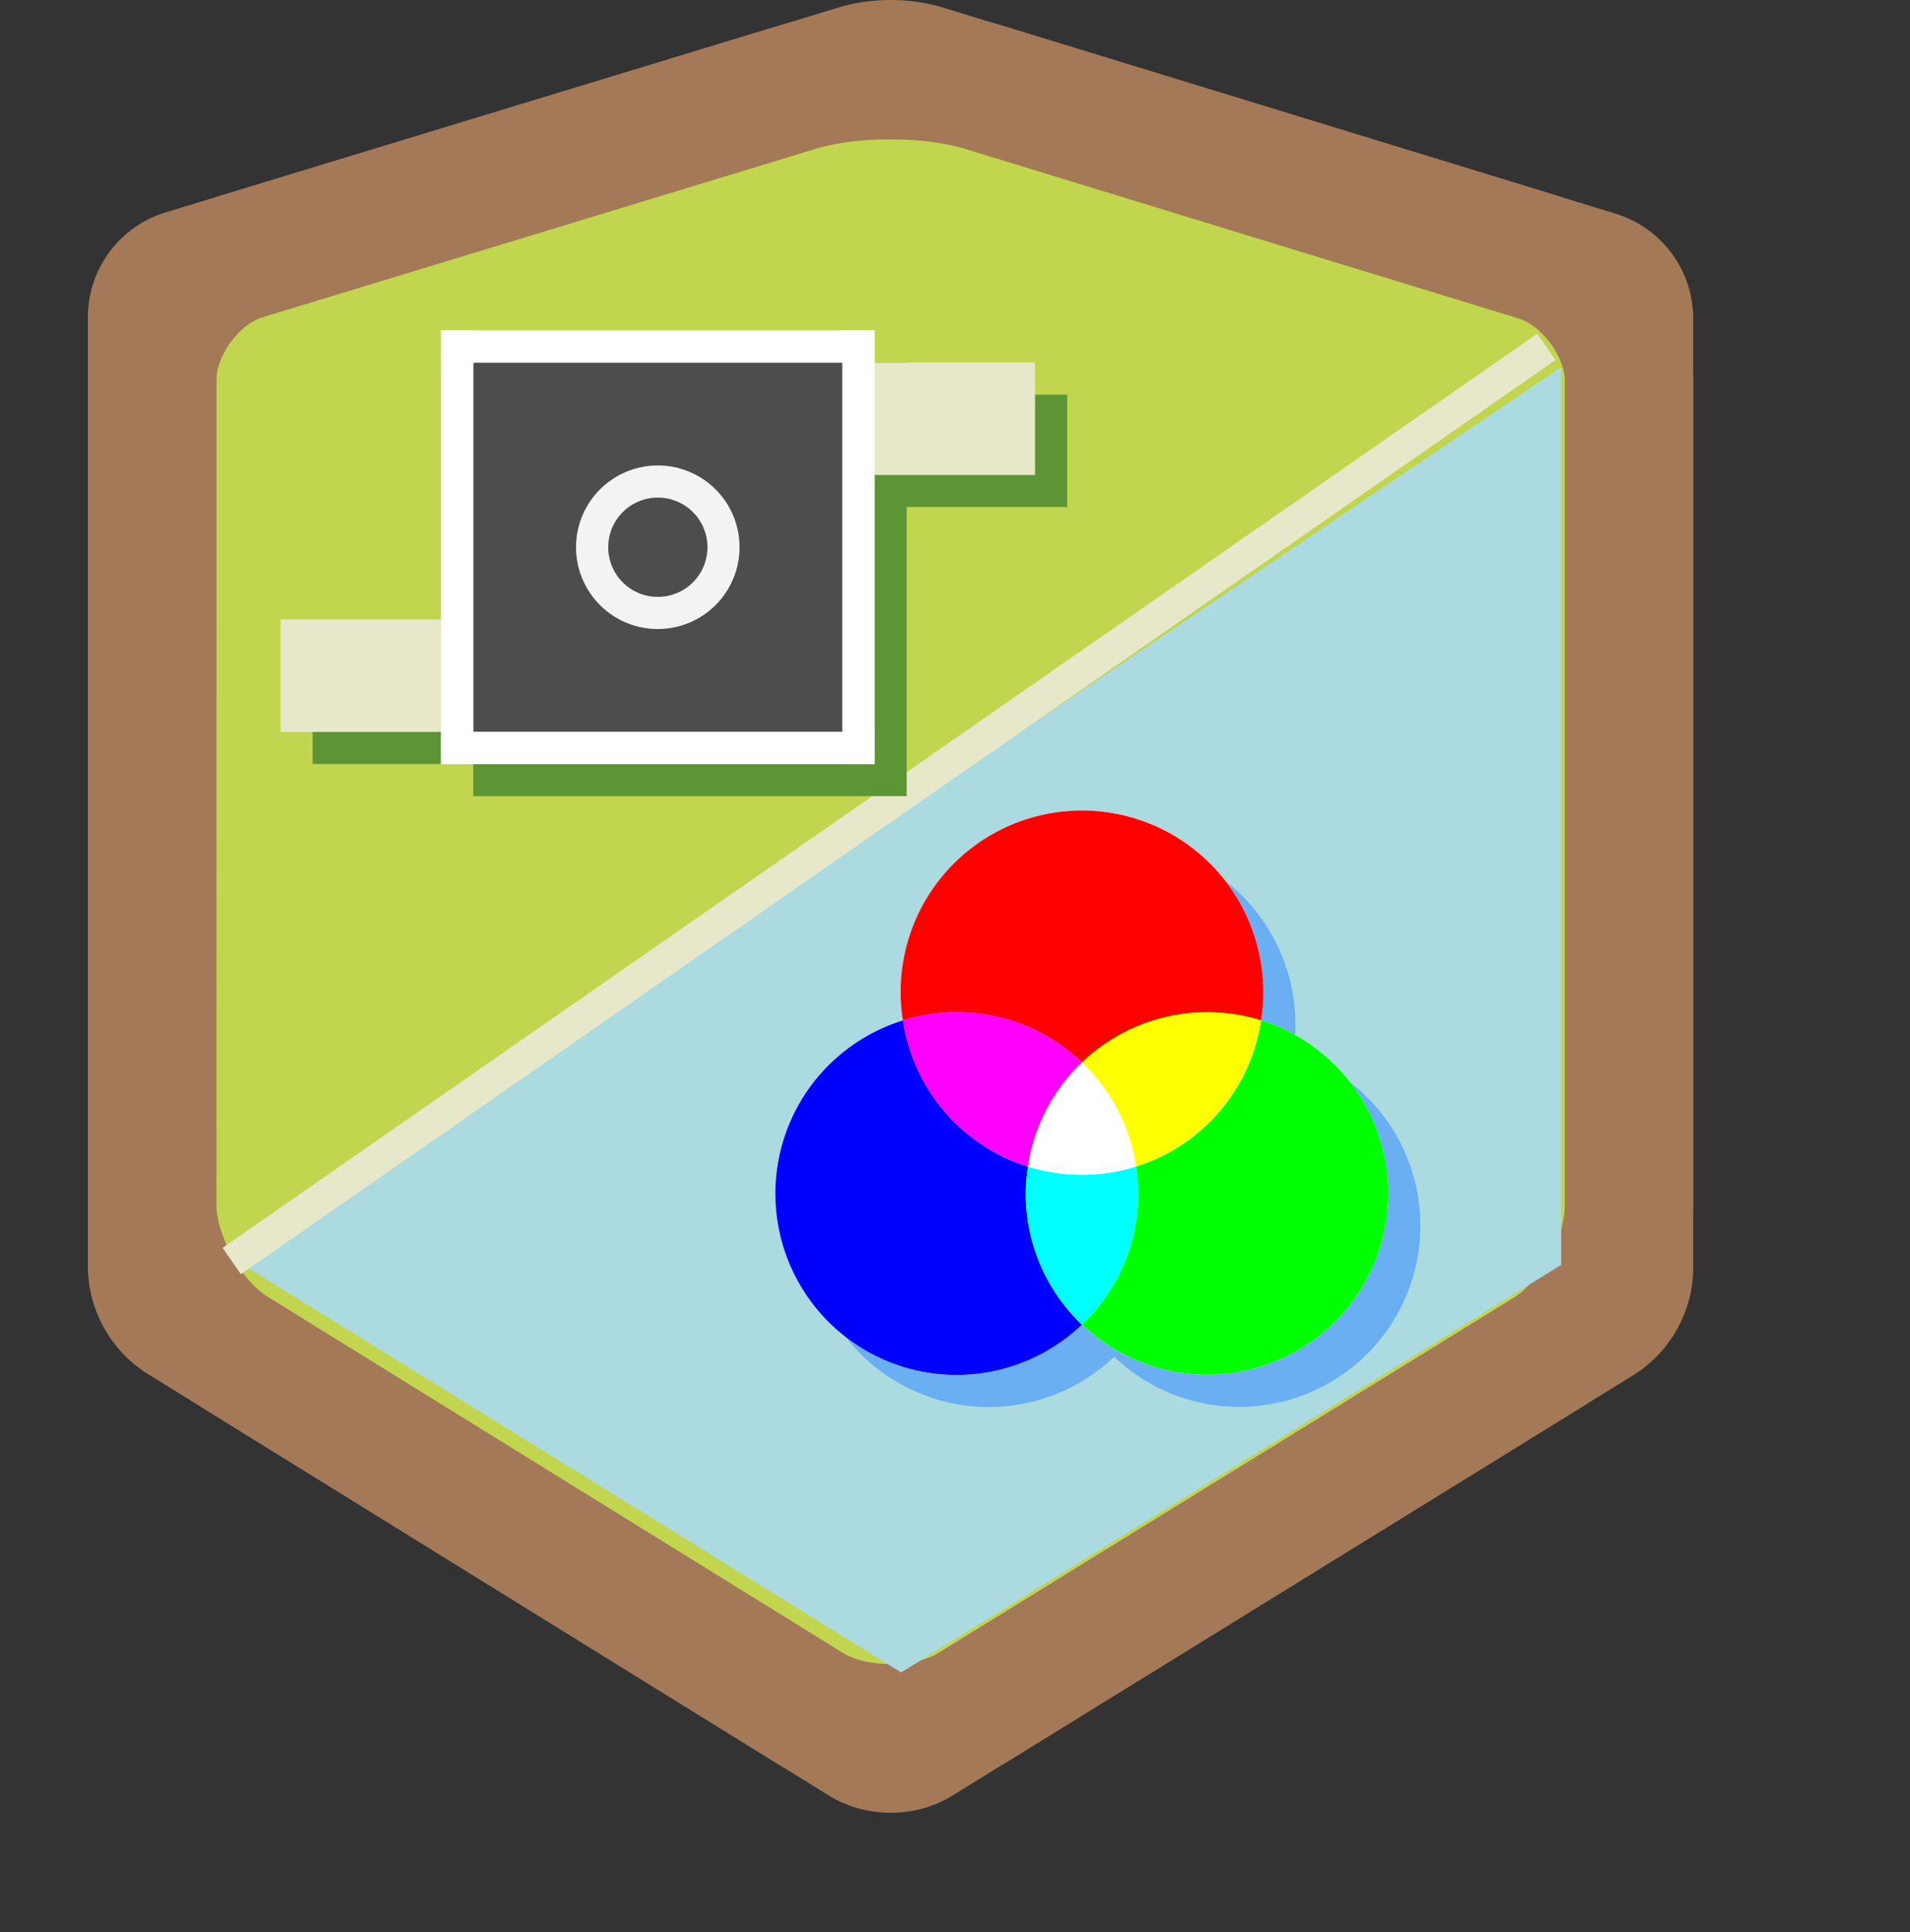
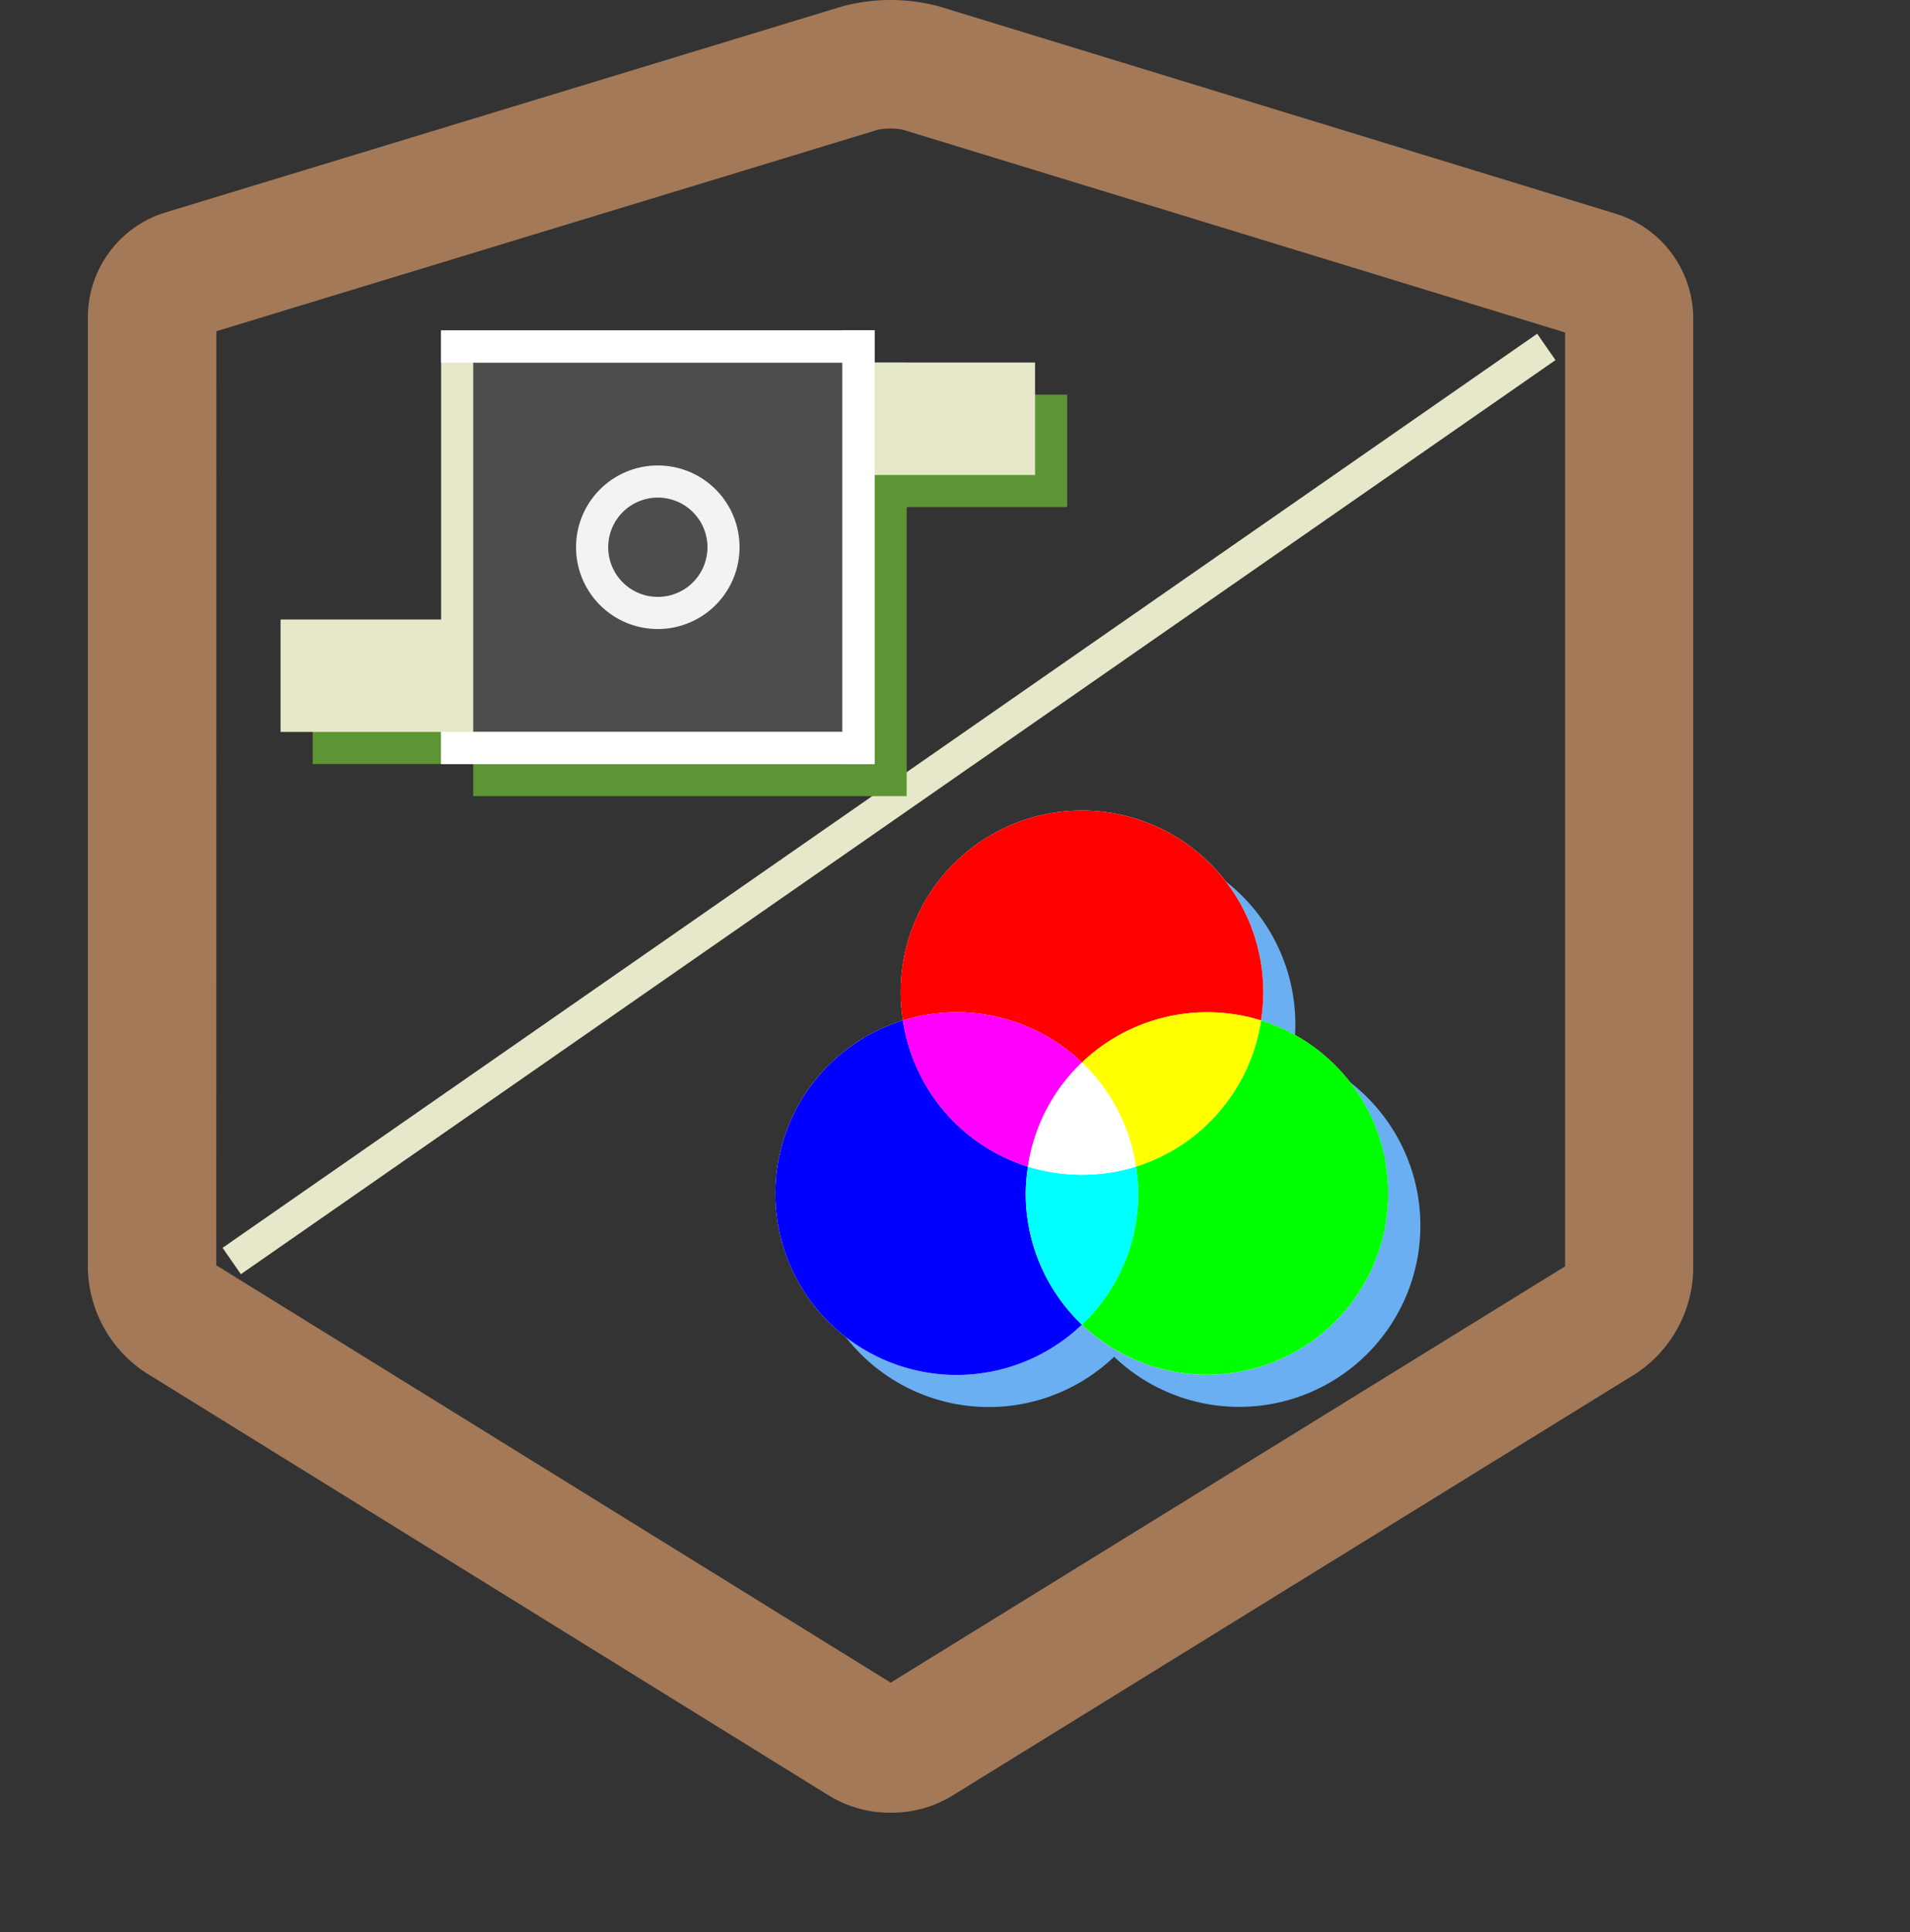
<svg xmlns="http://www.w3.org/2000/svg" viewBox="0 0 393.68 398.14">
  <rect x="0" y="0" width="393.68" height="398.14" fill="#333333" stroke="none" />
  <defs>
    <style>.cls-1{fill:none;}.cls-2{fill:#c1d54f;}.cls-3{fill:#a37958;}.cls-4{clip-path:url(#clip-path);}.cls-5{fill:#abdae1;}.cls-6{fill:#e7e8c9;}.cls-7{fill:#5e9534;}.cls-8{fill:#4d4d4d;}.cls-9{fill:#f4f3f3;}.cls-10{fill:#fff;}.cls-11{fill:#6aaff1;}.cls-12{fill:red;}.cls-13{fill:blue;}.cls-14{fill:#f0f;}.cls-15{fill:#00ff01;}.cls-16{fill:#ffff01;}.cls-17{fill:aqua;}</style>
    <clipPath id="clip-path">
-       <polygon class="cls-1" points="185.73 31.59 321.78 73.25 321.78 260.64 185.73 344.61 49.68 260.39 49.68 73 185.73 31.59" />
-     </clipPath>
+       </clipPath>
  </defs>
  <title>SensorMulitLEDBadge</title>
  <g id="Layer_2">
    <g id="Layer_1-2">
      <g id="Layer_2-2">
        <g id="レイヤー_1">
          <g id="_Group_">
            <g id="_Group_2">
              <g id="_Group_3">
-                 <path id="_Path_" class="cls-2" d="M177.23,14a25.37,25.37,0,0,1,12.66,0L329.44,56.78a9.53,9.53,0,0,1,6.33,8.56v196.4a13.2,13.2,0,0,1-5.63,10.09l-140.94,87a11.78,11.78,0,0,1-11.26,0L37,271.56a13.24,13.24,0,0,1-5.63-10.1V65.06a9.51,9.51,0,0,1,6.33-8.54Z" />
-                 <path id="_Compound_Path_" class="cls-3" d="M183.59,369.42a45.92,45.92,0,0,1-23.87-6.32L41.27,289.78c-13.19-8.17-23.14-26-23.14-41.55V78.3c0-16.63,12.47-33.46,28.38-38.3L160.72,5.23c13-4,32.68-3.95,45.7,0l114.24,35C336.56,45.12,349,62,349,78.57V248.5c0,15.53-10,33.39-23.18,41.55L207.41,363.13A45.9,45.9,0,0,1,183.59,369.42Zm-.1-340.67a55,55,0,0,0-15.06,1.8h0L54.21,65.32c-4.85,1.48-9.61,7.91-9.61,13V248.23c0,6.29,5.25,15.73,10.61,19l118.44,73.32c5,3.1,14.85,3.11,19.86,0l118.42-73.09c5.35-3.3,10.61-12.72,10.61-19V78.57c0-5.08-4.77-11.52-9.63-13l-114.24-35a55.13,55.13,0,0,0-15.18-1.82Z" />
                <path id="_Compound_Path_2" class="cls-3" d="M183.58,373.51A24.13,24.13,0,0,1,171,370.07L30,282.82a26.38,26.38,0,0,1-11.89-21.36V65.06a22.62,22.62,0,0,1,15.71-21.2L173.38,1.38a38.35,38.35,0,0,1,20.39,0L333.32,44.13A22.63,22.63,0,0,1,349,65.34v196.4a26.31,26.31,0,0,1-11.92,21.35l-140.94,87A24,24,0,0,1,183.58,373.51Zm-139-112.8,139,86,139-85.77V68.51L186,26.7a14.13,14.13,0,0,0-4.94,0L44.6,68.25Z" />
              </g>
            </g>
            <g id="_Clip_Group_">
              <g class="cls-4">
-                 <polygon id="_Path_2" class="cls-5" points="366.43 45.56 9.48 286.22 0 334.94 324.79 398.14 393.68 44.12 366.43 45.56" />
-               </g>
+                 </g>
            </g>
            <rect id="_Path_3" class="cls-6" x="18.36" y="162.37" width="330.44" height="6.62" transform="matrix(0.82, -0.57, 0.57, 0.82, -61.73, 134.44)" />
            <g id="_Group_4">
              <g id="_Group_5">
                <polygon id="_Path_4" class="cls-7" points="186.88 81.32 186.88 74.7 97.54 74.7 97.54 134.26 64.45 134.26 64.45 157.42 97.54 157.42 97.54 164.04 186.88 164.04 186.88 104.48 219.96 104.48 219.96 81.32 186.88 81.32" />
              </g>
              <g id="_Group_6">
                <polygon id="_Path_5" class="cls-6" points="180.26 74.7 180.26 68.09 90.92 68.09 90.92 127.65 57.83 127.65 57.83 150.81 90.92 150.81 90.92 157.42 180.26 157.42 180.26 97.87 213.34 97.87 213.34 74.7 180.26 74.7" />
              </g>
            </g>
            <rect id="_Rectangle_" class="cls-8" x="97.54" y="74.7" width="76.1" height="76.1" />
            <g id="_Group_7">
              <path id="_Compound_Path_3" class="cls-9" d="M135.59,102.53a10.23,10.23,0,1,1-10.23,10.23h0a10.23,10.23,0,0,1,10.23-10.23m0-6.62a16.85,16.85,0,1,0,16.84,16.86h0A16.83,16.83,0,0,0,135.6,95.91Z" />
            </g>
            <g id="_Group_8">
              <rect id="_Rectangle_2" class="cls-10" x="90.91" y="68.09" width="89.34" height="6.62" />
              <rect id="_Rectangle_3" class="cls-10" x="90.91" y="150.81" width="89.34" height="6.62" />
              <rect id="_Rectangle_4" class="cls-10" x="173.64" y="68.08" width="6.62" height="89.34" />
-               <rect id="_Rectangle_5" class="cls-10" x="90.92" y="68.08" width="6.62" height="89.34" />
            </g>
            <g id="_Group_9">
              <path id="_Path_6" class="cls-11" d="M266.53,216.88a35.62,35.62,0,0,0,.46-5.55,37.36,37.36,0,1,0-74.72-.58,38.17,38.17,0,0,0,.46,6.13,37.36,37.36,0,1,0,36.9,62.68,37.35,37.35,0,1,0,36.9-62.68Z" />
              <path id="_Path_7" class="cls-10" d="M259.92,210.26a37.37,37.37,0,1,0-73.81,0A37.36,37.36,0,1,0,223,272.94a37.35,37.35,0,1,0,36.91-62.68Z" />
            </g>
            <g id="_Group_10">
              <path id="_Path_8" class="cls-12" d="M223,218.93a37.4,37.4,0,0,1,36.91-8.67,37.37,37.37,0,1,0-73.81,0,37.38,37.38,0,0,1,36.9,8.67Z" />
              <path id="_Path_9" class="cls-13" d="M211.42,245.93a38.12,38.12,0,0,1,.46-5.55,37.38,37.38,0,0,1-25.77-30.12A37.36,37.36,0,1,0,223,272.94,37.23,37.23,0,0,1,211.42,245.93Z" />
              <path id="_Path_10" class="cls-14" d="M211.88,240.38A37.2,37.2,0,0,1,223,218.93a37.38,37.38,0,0,0-36.9-8.67A37.38,37.38,0,0,0,211.88,240.38Z" />
              <path id="_Path_11" class="cls-15" d="M259.92,210.26a37.4,37.4,0,0,1-25.77,30.12,38.12,38.12,0,0,1,.46,5.55,37.21,37.21,0,0,1-11.6,27,37.35,37.35,0,1,0,36.91-62.68Z" />
              <path id="_Path_12" class="cls-16" d="M223,218.93a37.11,37.11,0,0,1,11.14,21.45,37.4,37.4,0,0,0,25.77-30.12A37.4,37.4,0,0,0,223,218.93Z" />
              <path id="_Path_13" class="cls-17" d="M234.61,245.93a38.12,38.12,0,0,0-.46-5.55,37.58,37.58,0,0,1-22.27,0,38.12,38.12,0,0,0-.46,5.55,37.2,37.2,0,0,0,11.59,27A37.21,37.21,0,0,0,234.61,245.93Z" />
              <path id="_Path_14" class="cls-10" d="M223,218.93a37.22,37.22,0,0,0-11.13,21.45,37.58,37.58,0,0,0,22.27,0A37.11,37.11,0,0,0,223,218.93Z" />
            </g>
          </g>
        </g>
      </g>
    </g>
  </g>
</svg>